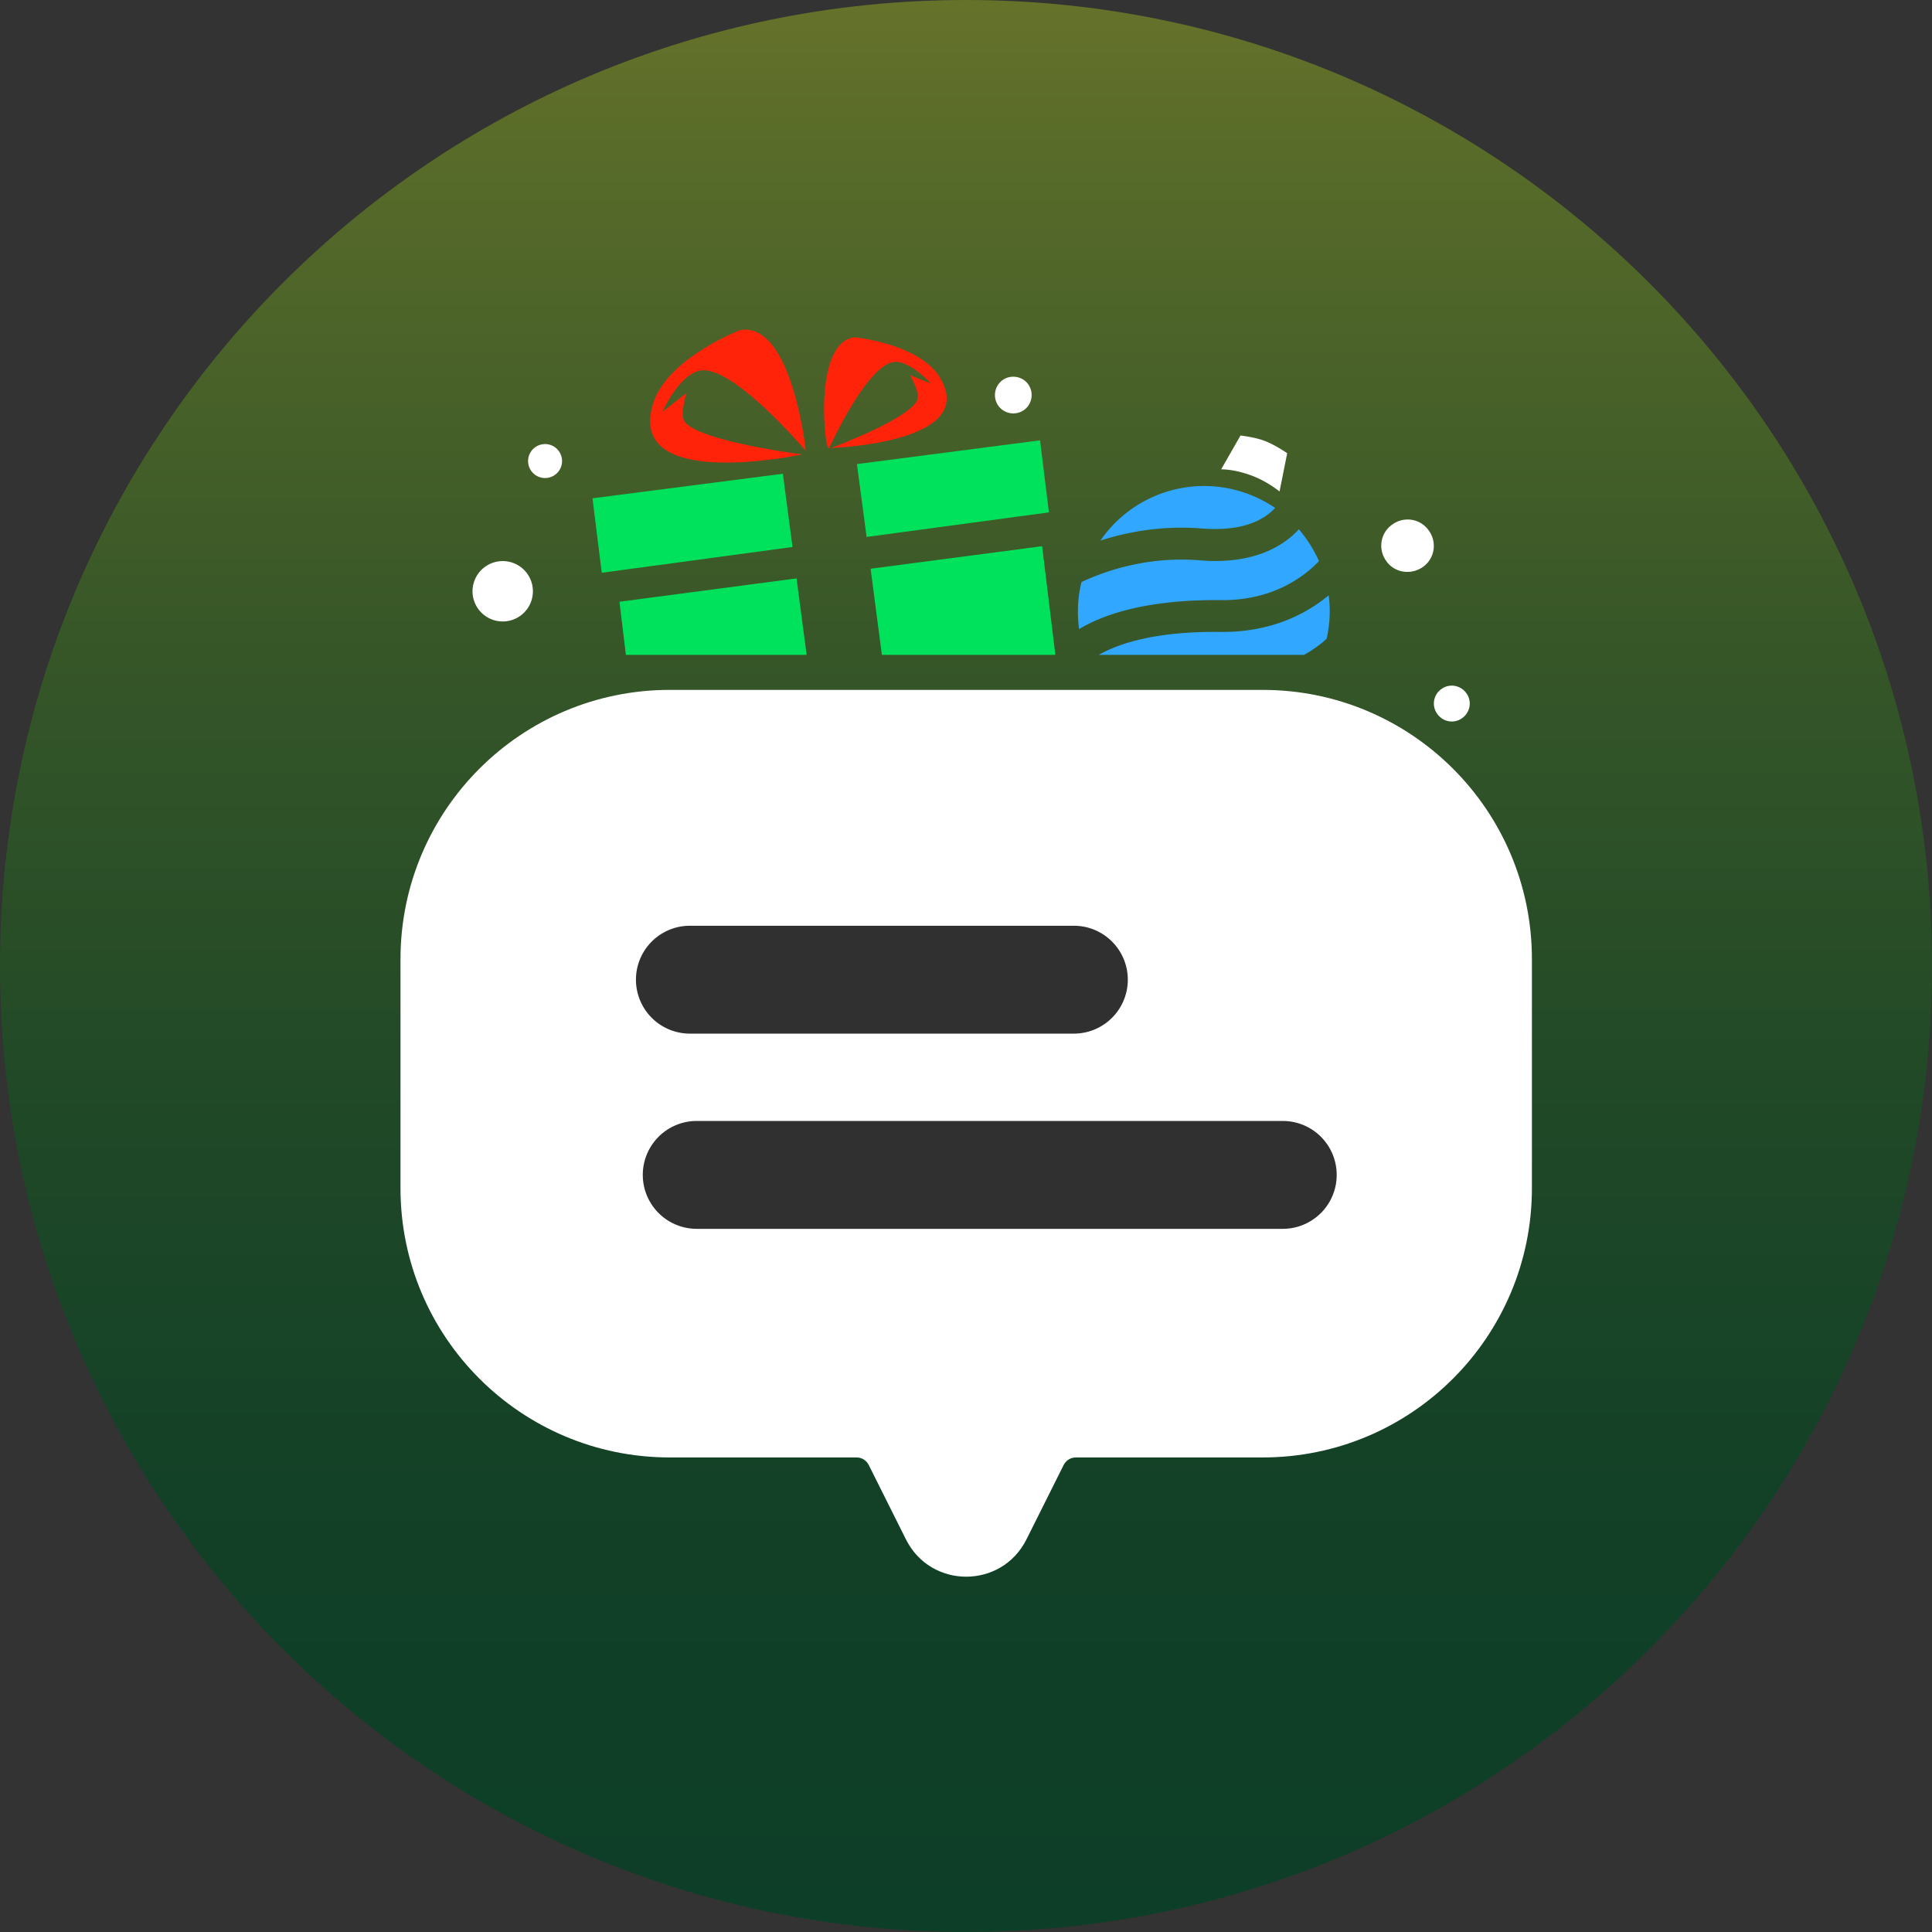
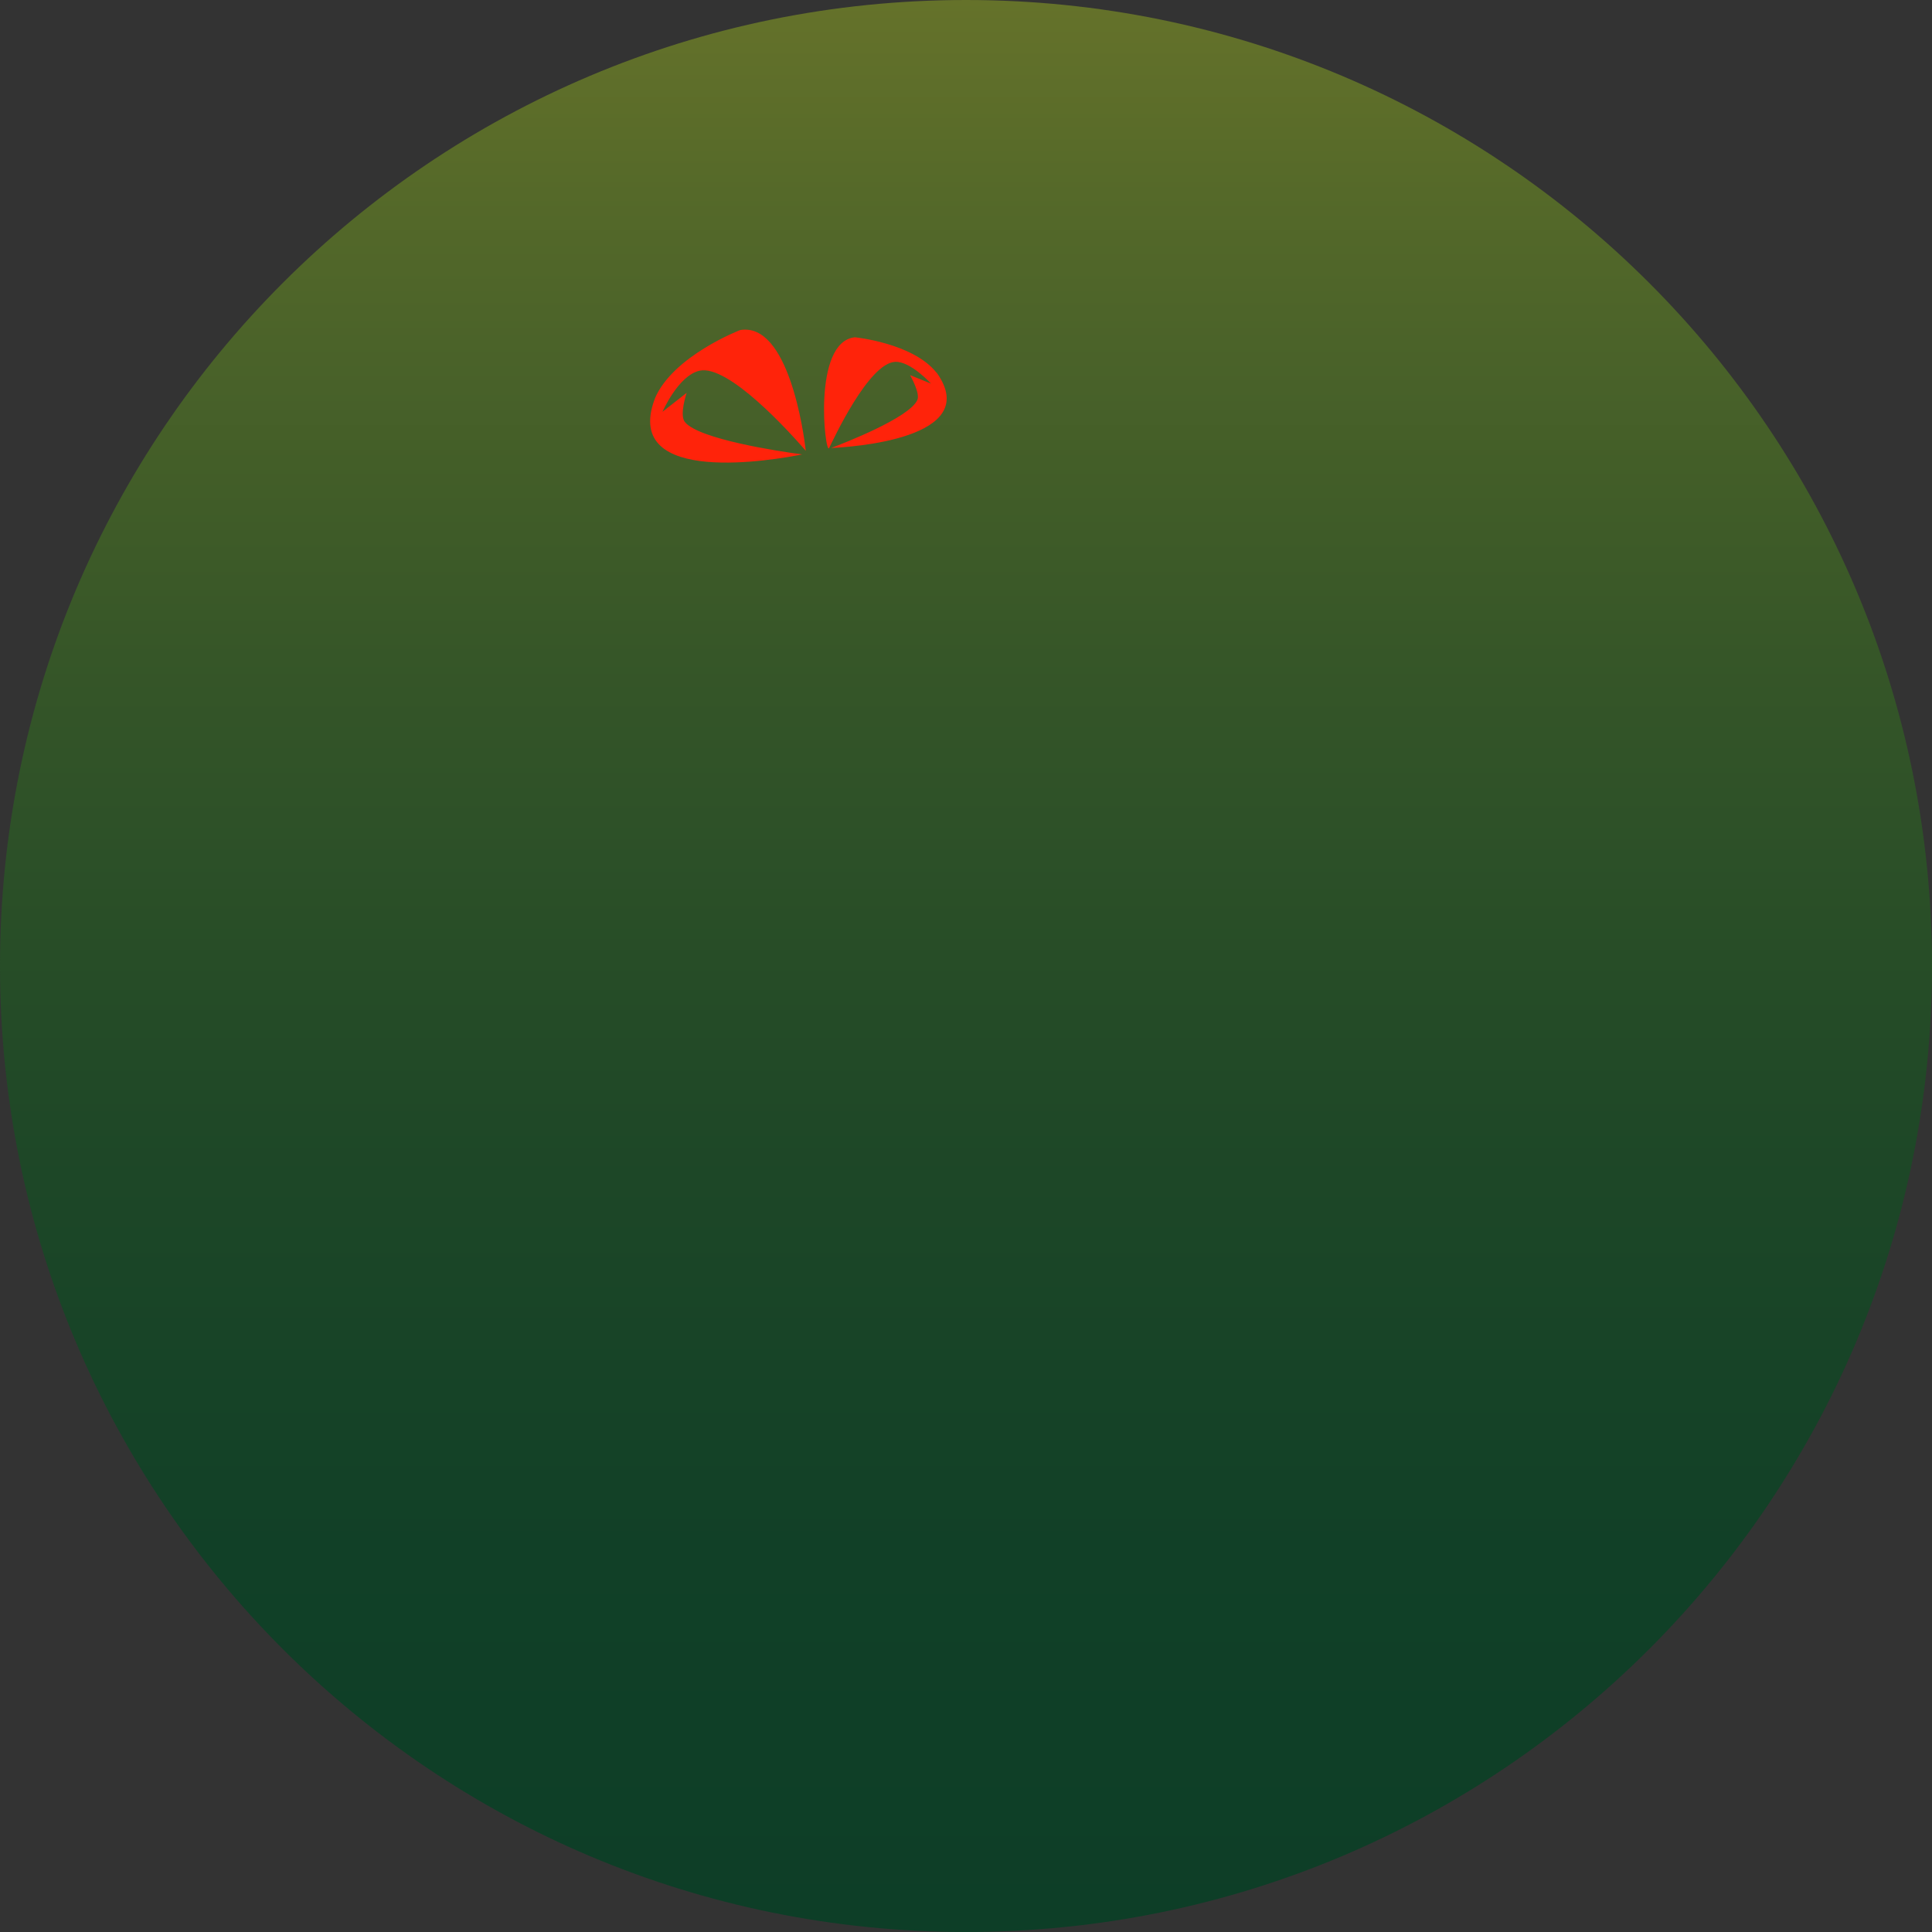
<svg xmlns="http://www.w3.org/2000/svg" data-name="Layer 2" viewBox="0 0 48 48">
  <rect x="0" y="0" width="48" height="48" fill="#333333" stroke="none" />
  <defs>
    <linearGradient id="a" x1="-210" x2="-210" y1="996.55" y2="1044.55" gradientTransform="translate(234 -996.55)" gradientUnits="userSpaceOnUse">
      <stop offset="0" stop-color="#65722a" />
      <stop offset=".1" stop-color="#556929" />
      <stop offset=".34" stop-color="#365628" />
      <stop offset=".58" stop-color="#1f4827" />
      <stop offset=".8" stop-color="#114027" />
      <stop offset="1" stop-color="#0d3e27" />
    </linearGradient>
  </defs>
  <g data-name="Layer 1">
    <path d="M48 24C48 10.74 37.26 0 24 0S0 10.74 0 24s10.74 24 24 24 24-10.74 24-24" style="fill:url(#a)" />
-     <path d="M16.64 17.14c-3.7 0-6.69 3-6.69 6.69v5.69c0 3.7 3 6.69 6.69 6.69h4.64c.13 0 .24.07.3.18l.93 1.86c.62 1.23 2.37 1.23 2.99 0l.93-1.86c.06-.11.17-.18.3-.18h4.64c3.7 0 6.69-3 6.69-6.69v-5.69c0-3.7-3-6.69-6.69-6.69z" style="fill-rule:evenodd;fill:#fff" />
-     <path d="M17.14 23a1.34 1.34 0 0 0 0 2.68h9.54a1.34 1.34 0 0 0 0-2.68zm.17 4.85a1.34 1.34 0 0 0 0 2.68h14.56a1.34 1.34 0 0 0 0-2.68z" style="fill-rule:evenodd;fill:#303030" />
-     <path d="m25.89 13.56.33 2.71h-4.31l-.28-2.14 4.26-.56Zm.17-.83-.22-1.79-4.55.59.24 1.81zm-10.51 3.54h4.49l-.25-1.9-4.4.58zm4.14-2.68-.24-1.82-4.73.61.23 1.85z" style="fill:#00e25b" />
-     <path d="M30.34 15.7c1.26.01 2.13-.46 2.67-.91.05.35.03.72-.05 1.08-.14.13-.33.27-.56.4h-5.1c.47-.27 1.38-.59 3.03-.57Zm.01-.79c1.28.01 2.06-.59 2.42-.97a3.3 3.3 0 0 0-.5-.79c-.43.47-1.21.88-2.48.77-1.28-.1-2.32.26-2.92.54-.1.39-.11.79-.06 1.17.58-.35 1.65-.74 3.53-.72Zm-.49-1.78c1.03.08 1.55-.22 1.82-.51a3.126 3.126 0 0 0-4.34.81c.66-.21 1.52-.38 2.52-.3" style="fill:#31a7ff" />
    <path d="M20.65 11.13c.32-.12 1.94-.75 2.14-1.19.08-.17-.18-.62-.18-.62l.52.21s-.51-.56-.89-.54c-.66.03-1.54 1.94-1.64 2.14s-.43-2.64.64-2.75c0 0 1.43.14 2.02.87l.02.02c1.15 1.64-2.18 1.84-2.63 1.86m-3.63-.64c-.15-.17.04-.73.04-.73l-.6.47s.39-.9.92-1.02c.72-.16 2.25 1.54 2.64 1.99-.05-.44-.43-3.2-1.63-3 0 0-1.67.64-2.12 1.7 0 .01 0 .02-.01.03-.79 2.17 3.02 1.49 3.67 1.36-.61-.08-2.56-.38-2.91-.8" style="fill:#ff230a" />
-     <path d="M13.77 11.81a.422.422 0 1 1-.44-.72.422.422 0 0 1 .44.72m18.02.4.19-.95s-.3-.21-.57-.31c-.24-.09-.59-.13-.59-.13l-.48.84c.17 0 .47.04.82.18.29.12.5.27.63.37m3.9 5.5a.44.44 0 0 1 .15-.61c.21-.13.48-.06.61.15s.06.48-.15.61-.48.06-.61-.15m-10.88-7.62a.46.46 0 0 1 .09-.64c.2-.15.49-.11.64.09s.11.49-.09.64a.46.46 0 0 1-.64-.09m9.64 3.86c-.22-.29-.16-.7.13-.91.29-.22.7-.16.91.13.22.29.16.7-.13.91s-.7.16-.91-.13m-22.56 1.19a.75.75 0 1 1 1.2-.9.75.75 0 0 1-1.2.9" style="fill:#fff" />
  </g>
</svg>